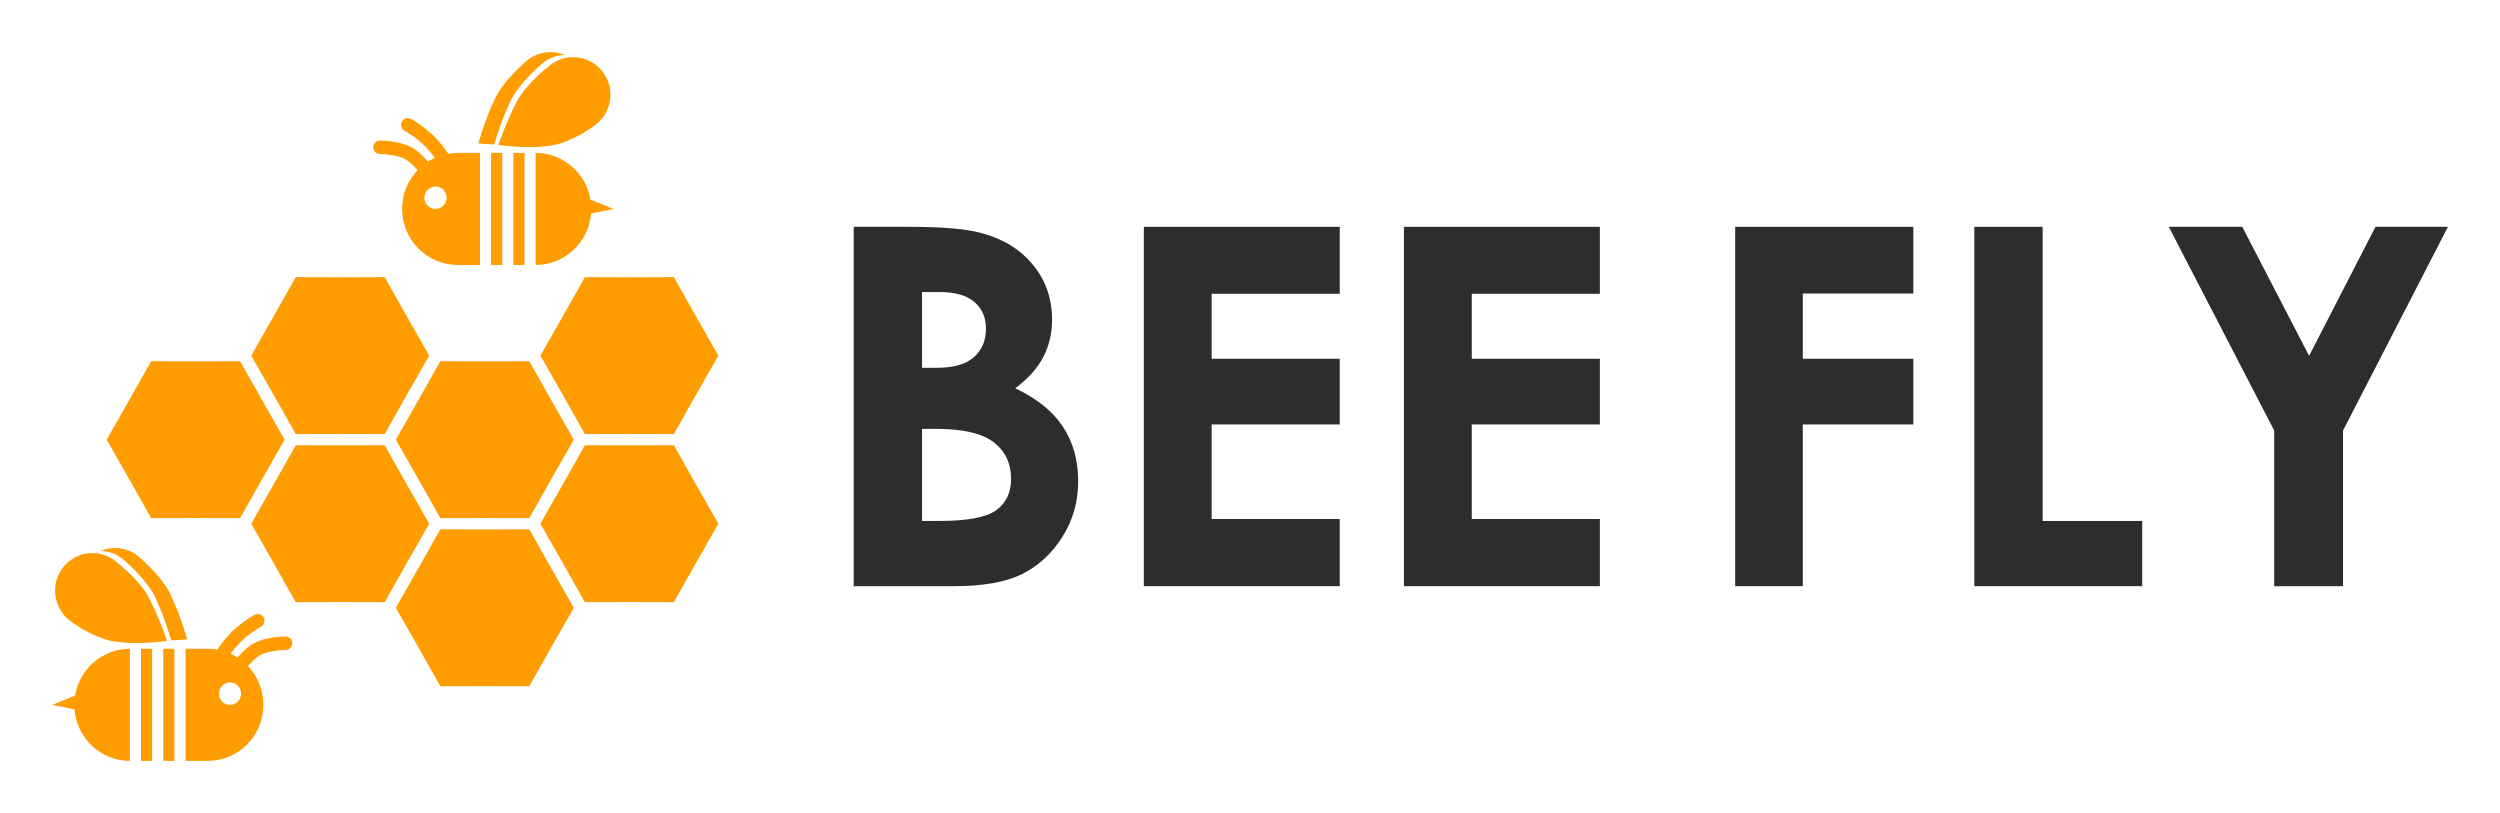
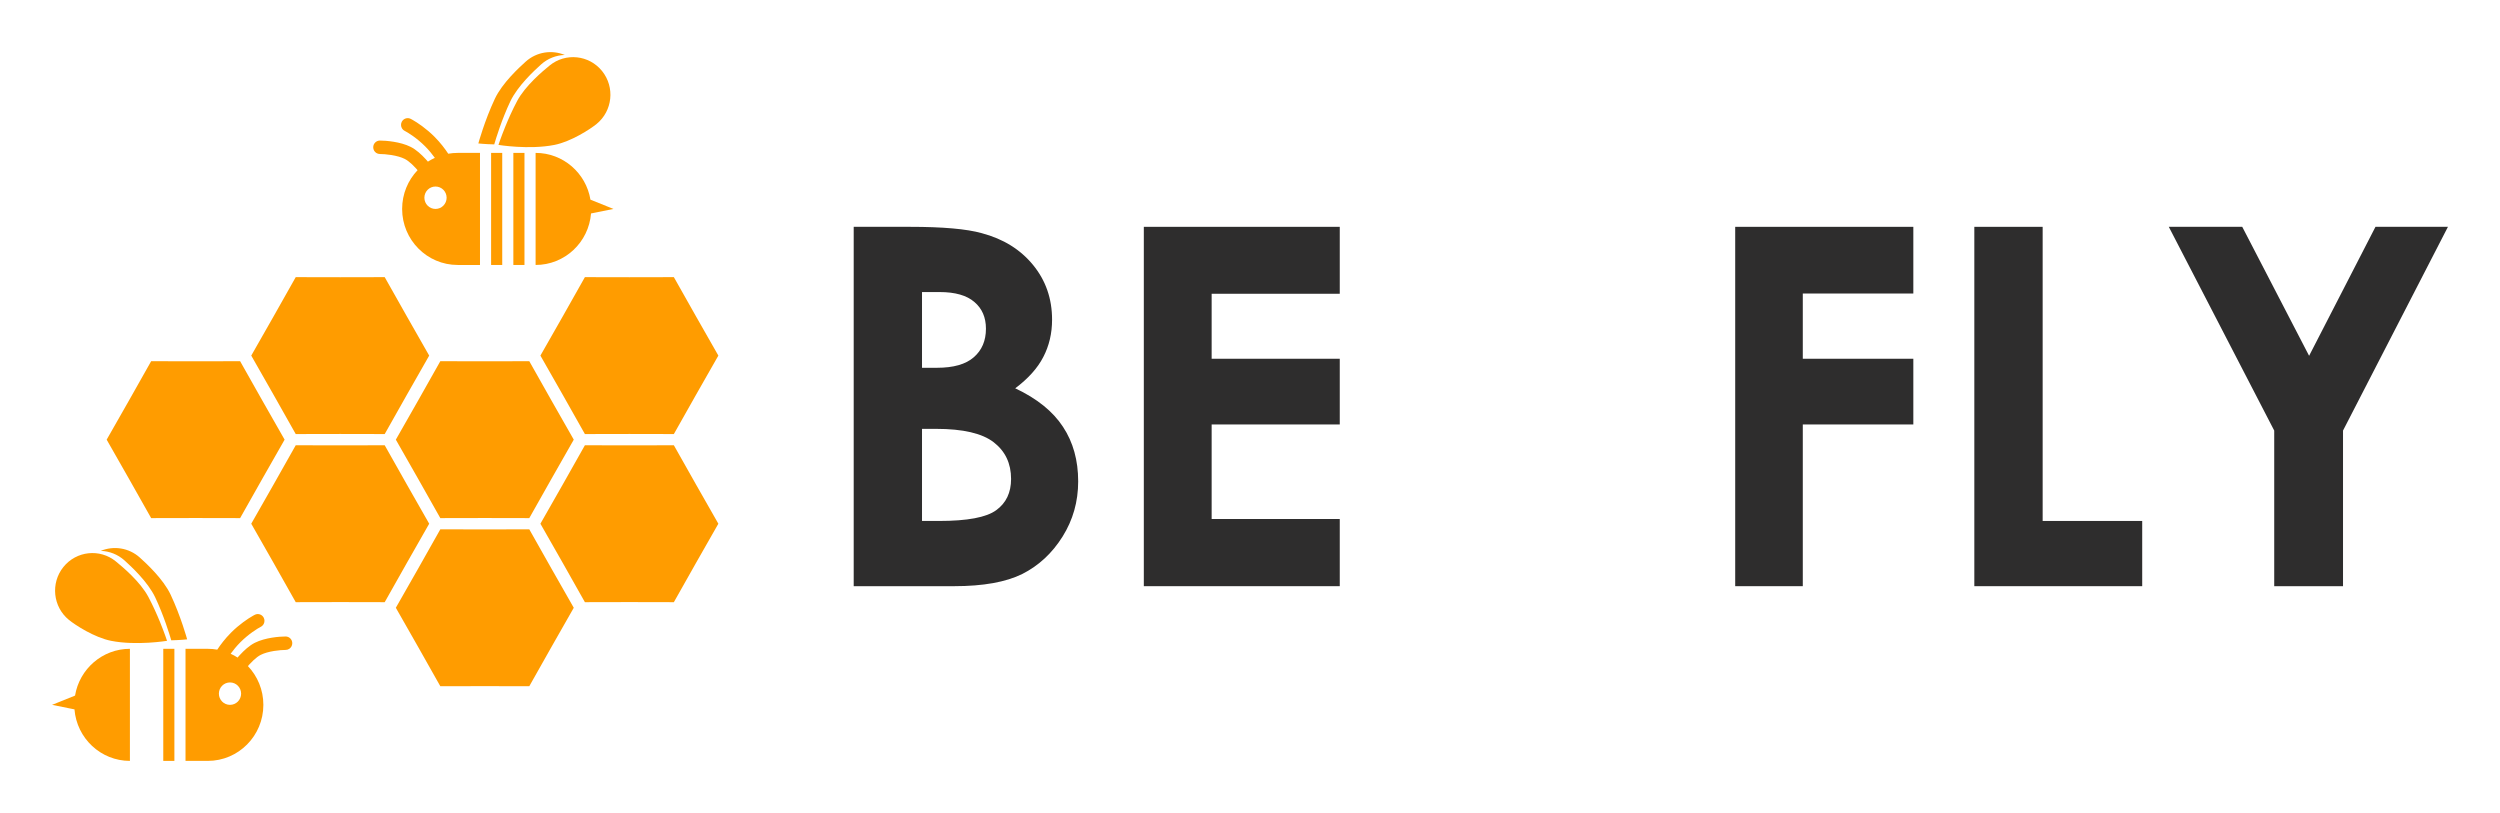
<svg xmlns="http://www.w3.org/2000/svg" width="246" height="80" viewBox="0 0 246 80" fill="none">
  <path d="M48.633 14.208C47.706 14.188 47.069 14.114 47.069 14.114C47.069 14.114 47.689 11.849 48.697 9.713C49.425 8.168 51.093 6.637 51.725 6.068C52.811 5.091 54.313 4.884 55.574 5.409C54.739 5.432 53.908 5.743 53.236 6.347C52.604 6.916 50.936 8.447 50.208 9.992C49.372 11.764 48.803 13.625 48.633 14.208Z" fill="#FF9C00" />
  <path d="M54.557 14.259C52.057 14.755 49.048 14.259 49.048 14.259C49.048 14.259 49.298 13.493 49.728 12.438C50.032 11.693 50.426 10.805 50.885 9.941C51.686 8.434 53.424 6.984 54.082 6.447C55.658 5.161 57.971 5.407 59.247 6.994C60.523 8.583 60.28 10.913 58.704 12.199C58.08 12.709 56.197 13.932 54.557 14.259Z" fill="#FF9C00" />
  <path fill-rule="evenodd" clip-rule="evenodd" d="M39.824 12.879C39.694 12.813 39.595 12.71 39.534 12.589C39.441 12.408 39.433 12.188 39.53 11.992C39.693 11.664 40.087 11.532 40.411 11.695C40.462 11.721 40.522 11.754 40.59 11.791C40.833 11.927 41.173 12.142 41.555 12.426C41.938 12.709 42.362 13.061 42.771 13.473C43.338 14.045 43.792 14.646 44.107 15.126C44.411 15.073 44.723 15.045 45.042 15.045H47.231V26.073H45.042C42.02 26.073 39.57 23.605 39.57 20.559C39.57 19.079 40.149 17.735 41.09 16.745L41.013 16.658L40.921 16.555C40.795 16.417 40.667 16.287 40.541 16.168C40.289 15.934 40.043 15.746 39.824 15.636C39.654 15.55 39.456 15.477 39.242 15.415C39.014 15.35 38.768 15.297 38.522 15.256C38.05 15.18 37.621 15.155 37.382 15.155C37.251 15.155 37.128 15.116 37.026 15.049C36.845 14.931 36.725 14.726 36.725 14.493C36.725 14.127 37.019 13.831 37.382 13.831C37.69 13.831 38.19 13.861 38.731 13.95C39.267 14.038 39.888 14.189 40.411 14.453C40.957 14.727 41.478 15.212 41.886 15.657L41.98 15.76L42.106 15.905C42.324 15.765 42.552 15.64 42.789 15.533C42.54 15.186 42.22 14.791 41.842 14.409C41.021 13.582 40.132 13.034 39.824 12.879ZM41.759 19.456C41.759 20.066 42.249 20.559 42.853 20.559C43.458 20.559 43.948 20.066 43.948 19.456C43.948 18.847 43.458 18.354 42.853 18.354C42.249 18.354 41.759 18.847 41.759 19.456Z" fill="#FF9C00" />
  <path d="M49.42 15.045H48.325V26.073H49.42V15.045Z" fill="#FF9C00" />
  <path d="M50.514 15.045H51.608V26.073H50.514V15.045Z" fill="#FF9C00" />
  <path d="M58.1 19.647C57.669 17.035 55.416 15.045 52.703 15.045V26.073C55.576 26.073 57.932 23.842 58.157 21.004L60.363 20.559L58.1 19.647Z" fill="#FF9C00" />
  <path d="M24.723 34.991L26.919 31.135L29.1 27.271L33.478 27.28L37.855 27.271L40.036 31.135L42.233 34.991L40.036 38.846L37.855 42.711L33.478 42.702L29.1 42.711L26.919 38.846L24.723 34.991Z" fill="#FF9C00" />
  <path d="M10.496 43.262L12.693 39.407L14.874 35.542L19.251 35.551L23.628 35.542L25.809 39.407L28.006 43.262L25.809 47.118L23.628 50.982L19.251 50.973L14.874 50.982L12.693 47.118L10.496 43.262Z" fill="#FF9C00" />
  <path d="M26.919 47.678L24.723 51.534L26.919 55.389L29.1 59.254L33.478 59.245L37.855 59.254L40.036 55.389L42.233 51.534L40.036 47.678L37.855 43.814L33.478 43.823L29.1 43.814L26.919 47.678Z" fill="#FF9C00" />
  <path d="M53.176 34.991L55.373 31.135L57.554 27.271L61.931 27.28L66.308 27.271L68.489 31.135L70.686 34.991L68.489 38.846L66.308 42.711L61.931 42.702L57.554 42.711L55.373 38.846L53.176 34.991Z" fill="#FF9C00" />
  <path d="M55.373 47.678L53.176 51.534L55.373 55.389L57.554 59.254L61.931 59.245L66.308 59.254L68.489 55.389L70.686 51.534L68.489 47.678L66.308 43.814L61.931 43.823L57.554 43.814L55.373 47.678Z" fill="#FF9C00" />
  <path d="M38.95 43.262L41.146 39.407L43.327 35.542L47.704 35.551L52.082 35.542L54.263 39.407L56.459 43.262L54.263 47.118L52.082 50.982L47.704 50.973L43.327 50.982L41.146 47.118L38.95 43.262Z" fill="#FF9C00" />
  <path d="M41.146 55.95L38.95 59.805L41.146 63.661L43.327 67.525L47.704 67.516L52.082 67.525L54.263 63.661L56.459 59.805L54.263 55.95L52.082 52.085L47.704 52.094L43.327 52.085L41.146 55.95Z" fill="#FF9C00" />
  <path d="M18.416 62.913C18.416 62.913 17.78 62.986 16.852 63.007C16.683 62.424 16.113 60.563 15.277 58.79C14.549 57.246 12.881 55.714 12.25 55.145C11.578 54.541 10.746 54.231 9.911 54.207C11.172 53.683 12.675 53.89 13.761 54.866C14.392 55.435 16.06 56.967 16.788 58.511C17.796 60.648 18.416 62.913 18.416 62.913Z" fill="#FF9C00" />
  <path d="M16.437 63.057C16.437 63.057 13.428 63.554 10.929 63.057C9.288 62.731 7.406 61.507 6.781 60.998C5.205 59.712 4.962 57.381 6.238 55.793C7.515 54.205 9.827 53.96 11.403 55.246C12.061 55.783 13.8 57.233 14.601 58.739C15.06 59.603 15.454 60.492 15.758 61.237C16.187 62.291 16.437 63.057 16.437 63.057Z" fill="#FF9C00" />
  <path fill-rule="evenodd" clip-rule="evenodd" d="M25.952 61.388C25.89 61.508 25.791 61.612 25.662 61.678C25.354 61.833 24.465 62.381 23.643 63.208C23.265 63.589 22.946 63.984 22.696 64.331C22.934 64.439 23.162 64.564 23.379 64.704L23.505 64.558L23.6 64.455C24.008 64.01 24.529 63.526 25.074 63.251C25.597 62.987 26.219 62.836 26.754 62.748C27.295 62.66 27.795 62.63 28.104 62.63C28.466 62.63 28.76 62.926 28.76 63.292C28.76 63.525 28.641 63.729 28.46 63.848C28.357 63.914 28.235 63.953 28.104 63.953C27.865 63.953 27.435 63.978 26.964 64.055C26.717 64.095 26.471 64.148 26.243 64.214C26.03 64.275 25.832 64.349 25.662 64.435C25.442 64.544 25.196 64.733 24.945 64.967C24.818 65.085 24.69 65.216 24.564 65.353L24.473 65.457L24.395 65.544C25.337 66.534 25.915 67.878 25.915 69.358C25.915 72.403 23.465 74.872 20.443 74.872H18.255V63.843H20.443C20.762 63.843 21.075 63.871 21.379 63.924C21.694 63.445 22.147 62.844 22.715 62.272C23.123 61.859 23.547 61.507 23.93 61.224C24.312 60.941 24.653 60.725 24.896 60.59C24.963 60.552 25.023 60.52 25.074 60.494C25.398 60.33 25.793 60.463 25.955 60.79C26.052 60.986 26.044 61.207 25.952 61.388ZM22.632 69.358C23.236 69.358 23.726 68.864 23.726 68.255C23.726 67.645 23.236 67.152 22.632 67.152C22.028 67.152 21.538 67.645 21.538 68.255C21.538 68.864 22.028 69.358 22.632 69.358Z" fill="#FF9C00" />
  <path d="M17.16 63.843H16.066V74.872H17.16V63.843Z" fill="#FF9C00" />
-   <path d="M13.877 63.843H14.971V74.872H13.877V63.843Z" fill="#FF9C00" />
  <path d="M12.783 63.843C10.069 63.843 7.817 65.834 7.385 68.445L5.122 69.358L7.329 69.802C7.553 72.64 9.909 74.872 12.783 74.872V63.843Z" fill="#FF9C00" />
  <path d="M84.004 57.68V22.32H89.55C92.767 22.32 95.12 22.528 96.609 22.945C98.722 23.506 100.402 24.547 101.651 26.07C102.9 27.592 103.524 29.387 103.524 31.454C103.524 32.801 103.236 34.027 102.659 35.132C102.099 36.222 101.179 37.248 99.898 38.209C102.043 39.219 103.612 40.485 104.604 42.007C105.597 43.514 106.093 45.301 106.093 47.368C106.093 49.355 105.581 51.166 104.556 52.801C103.532 54.435 102.211 55.661 100.595 56.478C98.978 57.28 96.745 57.68 93.896 57.68H84.004ZM90.726 28.738V36.19H92.191C93.824 36.19 95.032 35.846 95.817 35.156C96.617 34.467 97.017 33.53 97.017 32.344C97.017 31.238 96.641 30.365 95.889 29.724C95.136 29.067 93.992 28.738 92.455 28.738H90.726ZM90.726 42.2V51.262H92.407C95.192 51.262 97.065 50.91 98.025 50.204C99.002 49.499 99.49 48.474 99.49 47.127C99.49 45.605 98.922 44.403 97.785 43.522C96.649 42.64 94.76 42.2 92.119 42.2H90.726Z" fill="#2E2D2D" />
  <path d="M112.552 22.32H131.832V28.906H119.226V35.301H131.832V41.767H119.226V51.07H131.832V57.68H112.552V22.32Z" fill="#2E2D2D" />
-   <path d="M138.146 22.32H157.427V28.906H144.821V35.301H157.427V41.767H144.821V51.07H157.427V57.68H138.146V22.32Z" fill="#2E2D2D" />
  <path d="M170.744 22.32H188.272V28.882H177.395V35.301H188.272V41.767H177.395V57.68H170.744V22.32Z" fill="#2E2D2D" />
  <path d="M194.274 22.32H200.997V51.262H210.793V57.68H194.274V22.32Z" fill="#2E2D2D" />
  <path d="M213.41 22.32H220.637L227.216 35.012L233.747 22.32H240.878L230.553 42.368V57.68H223.783V42.368L213.41 22.32Z" fill="#2E2D2D" />
</svg>